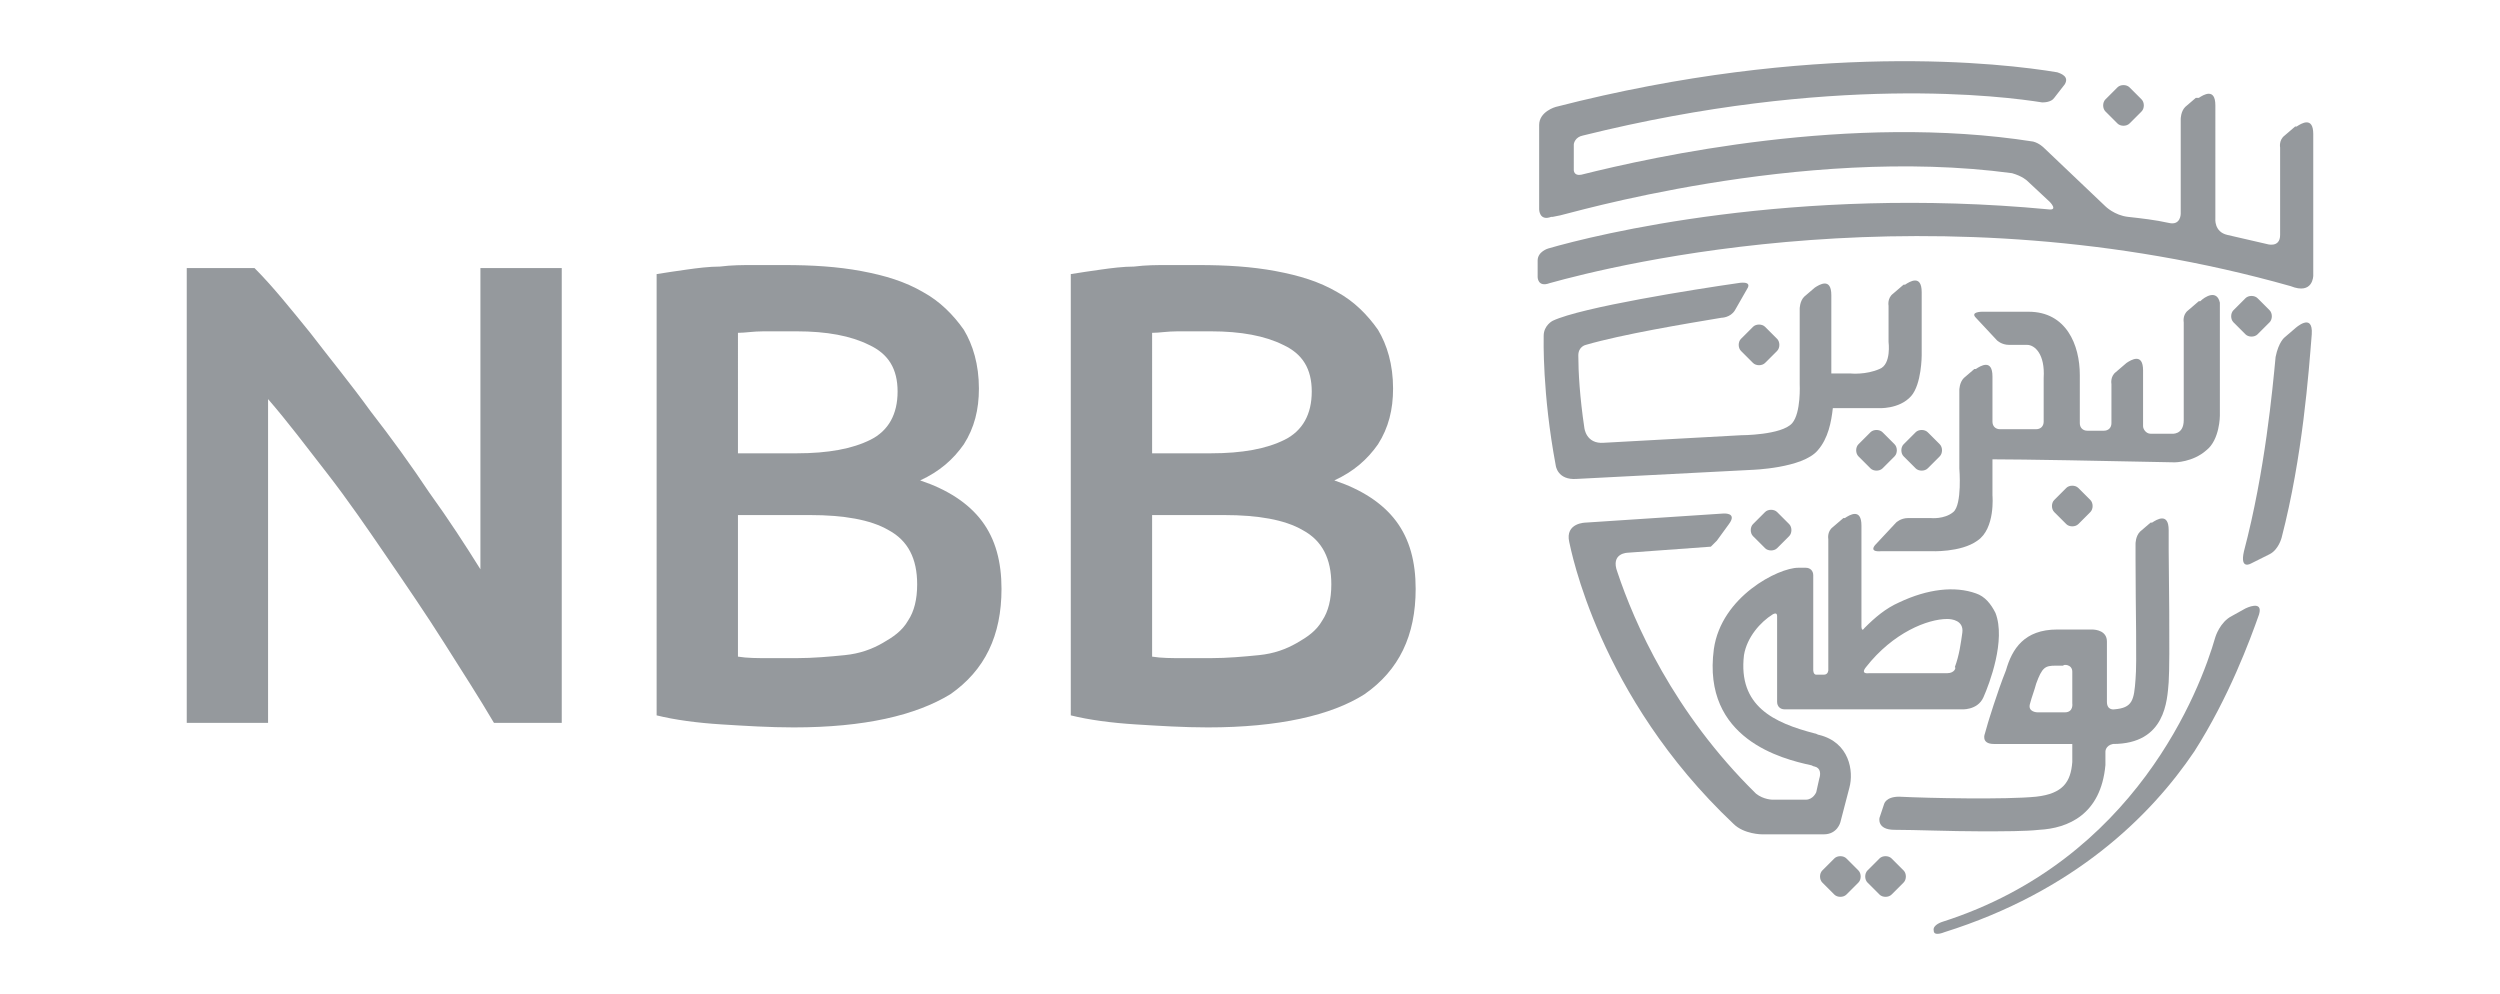
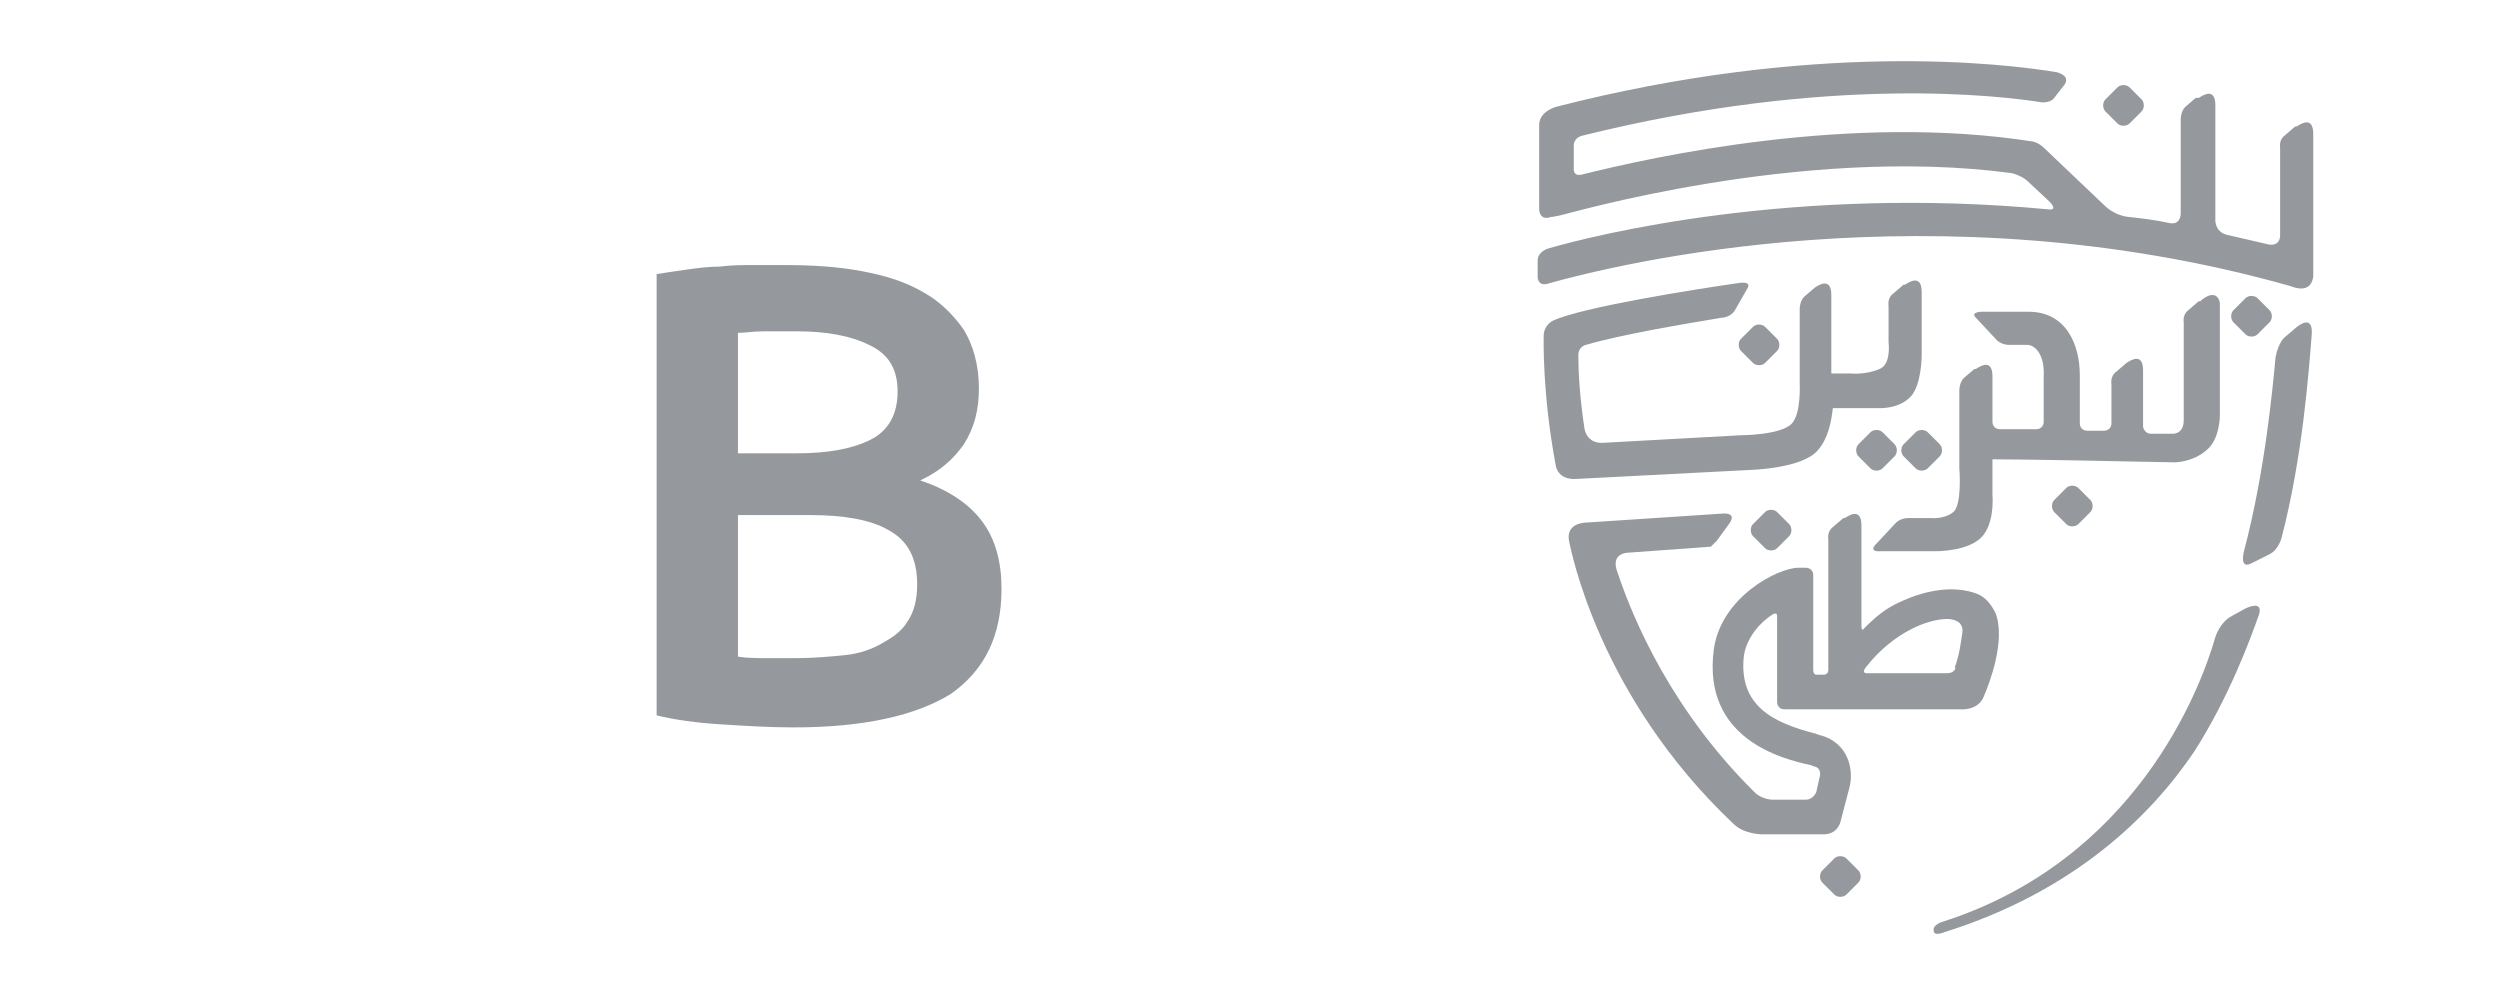
<svg xmlns="http://www.w3.org/2000/svg" version="1.1" id="Layer_1" x="0px" y="0px" viewBox="0 0 166 66" style="enable-background:new 0 0 166 66;" xml:space="preserve">
  <style type="text/css">
	.st0{fill:#95999D;}
</style>
  <g>
    <g>
      <path class="st0" d="M129,61.2c12.8-4.1,17.1-15.4,18.1-18.9c0,0,0.3-1,1.1-1.4l0.9-0.5c0,0,1.2-0.6,0.9,0.4    c-0.6,1.7-2,5.5-4.3,9.1c-2.9,4.3-8,9.3-16.6,12c0,0-0.7,0.3-0.7-0.1C128.3,61.4,129,61.2,129,61.2" />
      <path class="st0" d="M141.4,8.2c-0.2,0.2-0.6,0.2-0.8,0l-0.8-0.8c-0.2-0.2-0.2-0.6,0-0.8l0.8-0.8c0.2-0.2,0.6-0.2,0.8,0l0.8,0.8    c0.2,0.2,0.2,0.6,0,0.8L141.4,8.2z" />
      <path class="st0" d="M117.2,24.1c-0.2,0.2-0.6,0.2-0.8,0l-0.8-0.8c-0.2-0.2-0.2-0.6,0-0.8l0.8-0.8c0.2-0.2,0.6-0.2,0.8,0l0.8,0.8    c0.2,0.2,0.2,0.6,0,0.8L117.2,24.1z" />
      <path class="st0" d="M118,36.4c-0.2,0.2-0.6,0.2-0.8,0l-0.8-0.8c-0.2-0.2-0.2-0.6,0-0.8l0.8-0.8c0.2-0.2,0.6-0.2,0.8,0l0.8,0.8    c0.2,0.2,0.2,0.6,0,0.8L118,36.4z" />
      <path class="st0" d="M125,31.1c-0.2,0.2-0.6,0.2-0.8,0l-0.8-0.8c-0.2-0.2-0.2-0.6,0-0.8l0.8-0.8c0.2-0.2,0.6-0.2,0.8,0l0.8,0.8    c0.2,0.2,0.2,0.6,0,0.8L125,31.1z" />
      <path class="st0" d="M128,31.1c-0.2,0.2-0.6,0.2-0.8,0l-0.8-0.8c-0.2-0.2-0.2-0.6,0-0.8l0.8-0.8c0.2-0.2,0.6-0.2,0.8,0l0.8,0.8    c0.2,0.2,0.2,0.6,0,0.8L128,31.1z" />
      <path class="st0" d="M122.6,59.4c-0.2,0.2-0.6,0.2-0.8,0l-0.8-0.8c-0.2-0.2-0.2-0.6,0-0.8l0.8-0.8c0.2-0.2,0.6-0.2,0.8,0l0.8,0.8    c0.2,0.2,0.2,0.6,0,0.8L122.6,59.4z" />
-       <path class="st0" d="M125.6,59.4c-0.2,0.2-0.6,0.2-0.8,0l-0.8-0.8c-0.2-0.2-0.2-0.6,0-0.8l0.8-0.8c0.2-0.2,0.6-0.2,0.8,0l0.8,0.8    c0.2,0.2,0.2,0.6,0,0.8L125.6,59.4z" />
      <path class="st0" d="M149.9,22.2c-0.2,0.2-0.6,0.2-0.8,0l-0.8-0.8c-0.2-0.2-0.2-0.6,0-0.8l0.8-0.8c0.2-0.2,0.6-0.2,0.8,0l0.8,0.8    c0.2,0.2,0.2,0.6,0,0.8L149.9,22.2z" />
      <path class="st0" d="M153.6,18.3v-0.5v-6V8.9c0,0,0,0,0,0c0-1.2-0.8-0.7-1.1-0.5l-0.1,0c0,0,0,0,0,0v0l-0.7,0.6    c-0.4,0.3-0.3,0.8-0.3,0.8v1.9v3.9c0,0.9-0.9,0.6-0.9,0.6c-0.9-0.2-1.7-0.4-2.6-0.6c-0.9-0.2-0.8-1.1-0.8-1.1V7c0,0,0,0,0,0    c0-1.2-0.8-0.7-1.1-0.5l-0.1,0c0,0,0,0-0.1,0v0l-0.7,0.6c-0.3,0.3-0.3,0.8-0.3,0.8v6.3c0,0,0,0.8-0.8,0.6    c-0.9-0.2-1.8-0.3-2.7-0.4c-0.9-0.1-1.5-0.7-1.5-0.7l-4.1-3.9c0,0-0.3-0.3-0.7-0.4c-12.1-1.9-25.2,1-30,2.2c0,0,0,0,0,0    c-0.5,0.1-0.5-0.3-0.5-0.3V9.6c0-0.1,0.1-0.5,0.6-0.6c16.5-4.1,28-2.6,30.5-2.2c0.1,0,0.6,0,0.8-0.3l0.7-0.9    c0.3-0.5-0.2-0.7-0.5-0.8c-3.6-0.6-16.2-2.1-33.3,2.3h0c0,0-1.1,0.3-1.1,1.2v5.6h0c0,0,0,0.8,0.8,0.5c0.1,0,0.1,0,0.1,0l0.5-0.1    c0.2,0,15.9-4.7,30-2.8c0.7,0.2,1,0.5,1,0.5l1.5,1.4c0,0,0.6,0.6-0.1,0.5c-16.9-1.6-30.1,1.7-33.2,2.6c0,0-0.7,0.2-0.7,0.8l0,1.1    c0,0,0,0.7,0.8,0.4c4.3-1.2,25.5-6.5,49.2,0.2C153.6,19.6,153.6,18.3,153.6,18.3" />
-       <path class="st0" d="M140.3,49.4c3.5,0,3.6-2.9,3.7-4.1c0.1-1.4,0-8.2,0-8.8v0l0-1.3c0,0,0,0,0,0c0-1.2-0.8-0.7-1.1-0.5l-0.1,0    c0,0,0,0,0,0l0,0l-0.7,0.6c-0.3,0.3-0.3,0.8-0.3,0.8l0,1c0,3.4,0.1,6.9,0,8c-0.1,1.4-0.2,1.9-1.4,2c0,0-0.5,0.1-0.5-0.5v-3.1v-0.9    c0-0.7-0.7-0.8-1-0.8h-2.3c-2.2,0-3,1.3-3.4,2.7C132.6,46,132,48,132,48l-0.2,0.7c0,0-0.3,0.7,0.6,0.7h5.2v1.2    c-0.1,1.3-0.6,2.1-2.4,2.3c-2,0.2-7.1,0.1-9.1,0c-0.9,0-1,0.5-1,0.5l-0.3,0.9c0,0-0.2,0.8,1,0.8c1.4,0,3.7,0.1,5.7,0.1    c1.6,0,3,0,3.9-0.1c1.9-0.1,4.1-1,4.4-4.3l0-0.9C139.8,49.9,139.8,49.5,140.3,49.4 M137.6,44.6v2.1c0,0,0.1,0.6-0.5,0.6h-1.8    c0,0-0.7,0-0.5-0.6c0.1-0.4,0.3-0.9,0.4-1.3c0.4-1.1,0.6-1.2,1.3-1.2h0.5C137,44.1,137.6,44.1,137.6,44.6" />
      <path class="st0" d="M114,35.9l0.8-1.1c0.6-0.8-0.4-0.7-0.4-0.7l-9.1,0.6c0,0-1.4,0-1.1,1.3c0.1,0.4,1.9,10.2,10.9,18.7    c0.7,0.7,1.9,0.7,1.9,0.7h4.1c0.9,0,1.1-0.8,1.1-0.8l0.6-2.3l0,0c0.3-1.1,0-3-2-3.5c-0.1,0-0.2-0.1-0.3-0.1    c-2.7-0.7-5.1-1.8-4.7-5.2c0.2-1.2,1.1-2.2,1.9-2.7c0,0,0.3-0.2,0.3,0.1v5.7c0,0.3,0.2,0.5,0.5,0.5h1.2h10.5c0,0,1.1,0.1,1.5-0.8    c0.4-0.9,1.5-3.8,0.8-5.6c-0.3-0.6-0.7-1.1-1.3-1.3c-1.4-0.5-3.2-0.3-5.1,0.6c-0.9,0.4-1.6,1-2.3,1.7c-0.2,0.3-0.2-0.1-0.2-0.1    v-3.9v-1.2v-1.6c0,0,0,0,0,0c0-1.2-0.8-0.7-1.1-0.5l0,0c0,0,0,0-0.1,0v0l-0.7,0.6c-0.4,0.3-0.3,0.8-0.3,0.8v0.8v1v6.9    c0,0,0,0.3-0.3,0.3h-0.5c-0.2,0-0.2-0.3-0.2-0.3v-5.1v-1.2c0-0.3-0.2-0.5-0.5-0.5l-0.5,0c-1.3,0-5.1,1.9-5.6,5.4l0,0    c-0.8,6,4.6,7.3,6.4,7.7c0.1,0,0.2,0.1,0.3,0.1c0.4,0.1,0.4,0.5,0.3,0.8l-0.2,0.9c0,0-0.2,0.5-0.7,0.5h-2.2c0,0-0.6,0-1.1-0.4    c-5.5-5.4-8.1-11.4-9.2-14.7c-0.5-1.3,0.7-1.3,0.7-1.3l5.5-0.4C113.6,36.3,114,35.9,114,35.9 M129.3,44.7h-5.2    c0,0-0.6,0.1-0.2-0.4c1.8-2.3,4.1-3.2,5.4-3.2c0.3,0,1.1,0.1,1,0.9c-0.1,0.7-0.2,1.5-0.5,2.3C129.9,44.3,129.8,44.7,129.3,44.7" />
      <path class="st0" d="M152.4,21.8l-0.7,0.6c0,0-0.4,0.3-0.6,1.3c-0.2,2.1-0.7,7.6-2.1,12.9c-0.3,1.3,0.5,0.8,0.5,0.8l1.2-0.6    c0.6-0.3,0.8-1.1,0.8-1.1c1.4-5.4,1.8-11,2-13.5C153.6,20.7,152.4,21.8,152.4,21.8" />
      <path class="st0" d="M124.7,27.1c0,0,1.4,0.1,2.2-0.8c0.7-0.8,0.7-2.7,0.7-2.7v-1v-3.2c0,0,0,0,0,0c0-1.2-0.8-0.7-1.1-0.5l-0.1,0    c0,0,0,0,0,0v0l-0.7,0.6c-0.4,0.3-0.3,0.8-0.3,0.8v0.8h0v1.6c0,0,0.2,1.5-0.6,1.8c-0.9,0.4-1.9,0.3-1.9,0.3l-1.3,0v-3.4v-1.8    c0,0,0,0,0,0c0-1.2-0.8-0.7-1.1-0.5l0,0c0,0,0,0,0,0l0,0l-0.7,0.6c-0.3,0.3-0.3,0.8-0.3,0.8v2.3v2.7c0,0,0.1,1.9-0.5,2.6    c-0.7,0.8-3.4,0.8-3.4,0.8l-9.1,0.5c-1.2,0.1-1.3-1-1.3-1c-0.3-2-0.4-3.7-0.4-4.8c0-0.6,0.5-0.7,0.5-0.7c2.4-0.7,6.6-1.4,9-1.8    c0,0,0.6,0,0.9-0.5l0.8-1.4c0.4-0.6-0.6-0.4-0.6-0.4c-2.8,0.4-10.4,1.6-12.3,2.5c0,0-0.6,0.3-0.6,1c0,0.2-0.1,3.8,0.8,8.6    c0,0,0.1,1,1.4,0.9l11.6-0.6c0,0,3.4-0.1,4.4-1.3c0.7-0.8,0.9-1.9,1-2.8L124.7,27.1z" />
      <path class="st0" d="M146.1,20L146.1,20C146,20,146,20,146.1,20L146,20l-0.7,0.6c-0.4,0.3-0.3,0.8-0.3,0.8v0.4v0.8v3.5v1.5v0.3    c0,1-0.8,0.9-0.8,0.9h-1.4c-0.3,0-0.5-0.3-0.5-0.5v-1.5v-1.5v-0.7c0,0,0,0,0,0c0-1.2-0.8-0.7-1.1-0.5l0,0c0,0,0,0,0,0v0l-0.7,0.6    c-0.4,0.3-0.3,0.8-0.3,0.8v0.4v0.8v1.4c0,0.3-0.2,0.5-0.5,0.5c-0.4,0-0.7,0-1.1,0c-0.3,0-0.5-0.2-0.5-0.5v-3.2    c0-2-0.9-4.2-3.4-4.2h-3.1c0,0-0.8,0-0.4,0.4l1.4,1.5c0,0,0.3,0.3,0.8,0.3h1.2c0.5,0,1.2,0.6,1.1,2.2v2.9c0,0.3-0.2,0.5-0.5,0.5    c-0.9,0-1.7,0-2.4,0c-0.3,0-0.5-0.2-0.5-0.5v-0.8l0-2.2c0,0,0,0,0,0c0-1.2-0.8-0.7-1.1-0.5l-0.1,0c0,0,0,0,0,0l0,0l-0.7,0.6    c-0.3,0.3-0.3,0.8-0.3,0.8v0.4l0,0v4.8c0,0,0.2,2.4-0.4,2.9c-0.6,0.5-1.5,0.4-1.5,0.4h-1v0h-0.5c-0.5,0-0.8,0.3-0.8,0.3l-1.4,1.5    c-0.4,0.5,0.4,0.4,0.4,0.4h2.6v0h0.7c0,0,2,0.1,3.1-0.7c1.2-0.8,1-3,1-3v-2.4c2,0,7.4,0.1,12.1,0.2c0,0,1.2,0,2.1-0.8    c0.9-0.7,0.9-2.3,0.9-2.3v-5.3v-1.5v-0.7c0,0,0,0,0,0C147.2,19.2,146.4,19.7,146.1,20" />
      <path class="st0" d="M138,34.8c-0.2,0.2-0.6,0.2-0.8,0l-0.8-0.8c-0.2-0.2-0.2-0.6,0-0.8l0.8-0.8c0.2-0.2,0.6-0.2,0.8,0l0.8,0.8    c0.2,0.2,0.2,0.6,0,0.8L138,34.8z" />
-       <path class="st0" d="M32.8,48c-1-1.7-2.1-3.4-3.3-5.3c-1.2-1.9-2.5-3.8-3.8-5.7c-1.3-1.9-2.6-3.8-4-5.6c-1.4-1.8-2.6-3.4-3.9-4.9    V48h-5.4V17.8h4.5c1.2,1.2,2.4,2.7,3.7,4.3c1.3,1.7,2.7,3.4,4,5.2c1.4,1.8,2.7,3.6,3.9,5.4c1.3,1.8,2.4,3.5,3.4,5.1v-20h5.4V48    H32.8z" />
      <path class="st0" d="M52.7,48.3c-1.6,0-3.2-0.1-4.8-0.2c-1.6-0.1-3.1-0.3-4.3-0.6V18.2c0.6-0.1,1.3-0.2,2-0.3    c0.7-0.1,1.5-0.2,2.2-0.2c0.8-0.1,1.5-0.1,2.2-0.1c0.7,0,1.4,0,2.1,0c1.8,0,3.5,0.1,5.1,0.4s2.9,0.7,4.1,1.4    c1.1,0.6,2,1.5,2.7,2.5c0.6,1,1,2.3,1,3.9c0,1.4-0.3,2.6-1,3.7c-0.7,1-1.6,1.8-2.9,2.4c1.8,0.6,3.2,1.5,4.1,2.7    c0.9,1.2,1.3,2.7,1.3,4.5c0,3.1-1.1,5.4-3.4,7C60.8,47.5,57.4,48.3,52.7,48.3 M49,30.1h3.9c2.1,0,3.7-0.3,4.9-0.9    c1.2-0.6,1.8-1.7,1.8-3.2c0-1.5-0.6-2.5-1.9-3.1c-1.2-0.6-2.8-0.9-4.8-0.9c-0.8,0-1.6,0-2.2,0c-0.7,0-1.2,0.1-1.7,0.1V30.1z     M49,34.4v9.2c0.6,0.1,1.3,0.1,2,0.1c0.7,0,1.3,0,1.9,0c1.1,0,2.2-0.1,3.2-0.2c1-0.1,1.8-0.4,2.5-0.8c0.7-0.4,1.3-0.8,1.7-1.5    c0.4-0.6,0.6-1.4,0.6-2.4c0-1.7-0.6-2.9-1.9-3.6c-1.2-0.7-3-1-5.2-1H49z" />
-       <path class="st0" d="M80.2,48.3c-1.6,0-3.2-0.1-4.8-0.2c-1.6-0.1-3.1-0.3-4.3-0.6V18.2c0.6-0.1,1.3-0.2,2-0.3    c0.7-0.1,1.5-0.2,2.2-0.2c0.8-0.1,1.5-0.1,2.2-0.1c0.7,0,1.4,0,2.1,0c1.8,0,3.5,0.1,5.1,0.4c1.6,0.3,2.9,0.7,4.1,1.4    c1.1,0.6,2,1.5,2.7,2.5c0.6,1,1,2.3,1,3.9c0,1.4-0.3,2.6-1,3.7c-0.7,1-1.6,1.8-2.9,2.4c1.8,0.6,3.2,1.5,4.1,2.7    c0.9,1.2,1.3,2.7,1.3,4.5c0,3.1-1.1,5.4-3.4,7C88.4,47.5,84.9,48.3,80.2,48.3 M76.5,30.1h3.9c2.1,0,3.7-0.3,4.9-0.9    c1.2-0.6,1.8-1.7,1.8-3.2c0-1.5-0.6-2.5-1.9-3.1c-1.2-0.6-2.8-0.9-4.8-0.9c-0.8,0-1.6,0-2.2,0c-0.7,0-1.2,0.1-1.7,0.1V30.1z     M76.5,34.4v9.2c0.6,0.1,1.3,0.1,2,0.1c0.7,0,1.3,0,1.9,0c1.1,0,2.2-0.1,3.2-0.2c1-0.1,1.8-0.4,2.5-0.8c0.7-0.4,1.3-0.8,1.7-1.5    c0.4-0.6,0.6-1.4,0.6-2.4c0-1.7-0.6-2.9-1.9-3.6c-1.2-0.7-3-1-5.2-1H76.5z" />
    </g>
  </g>
</svg>